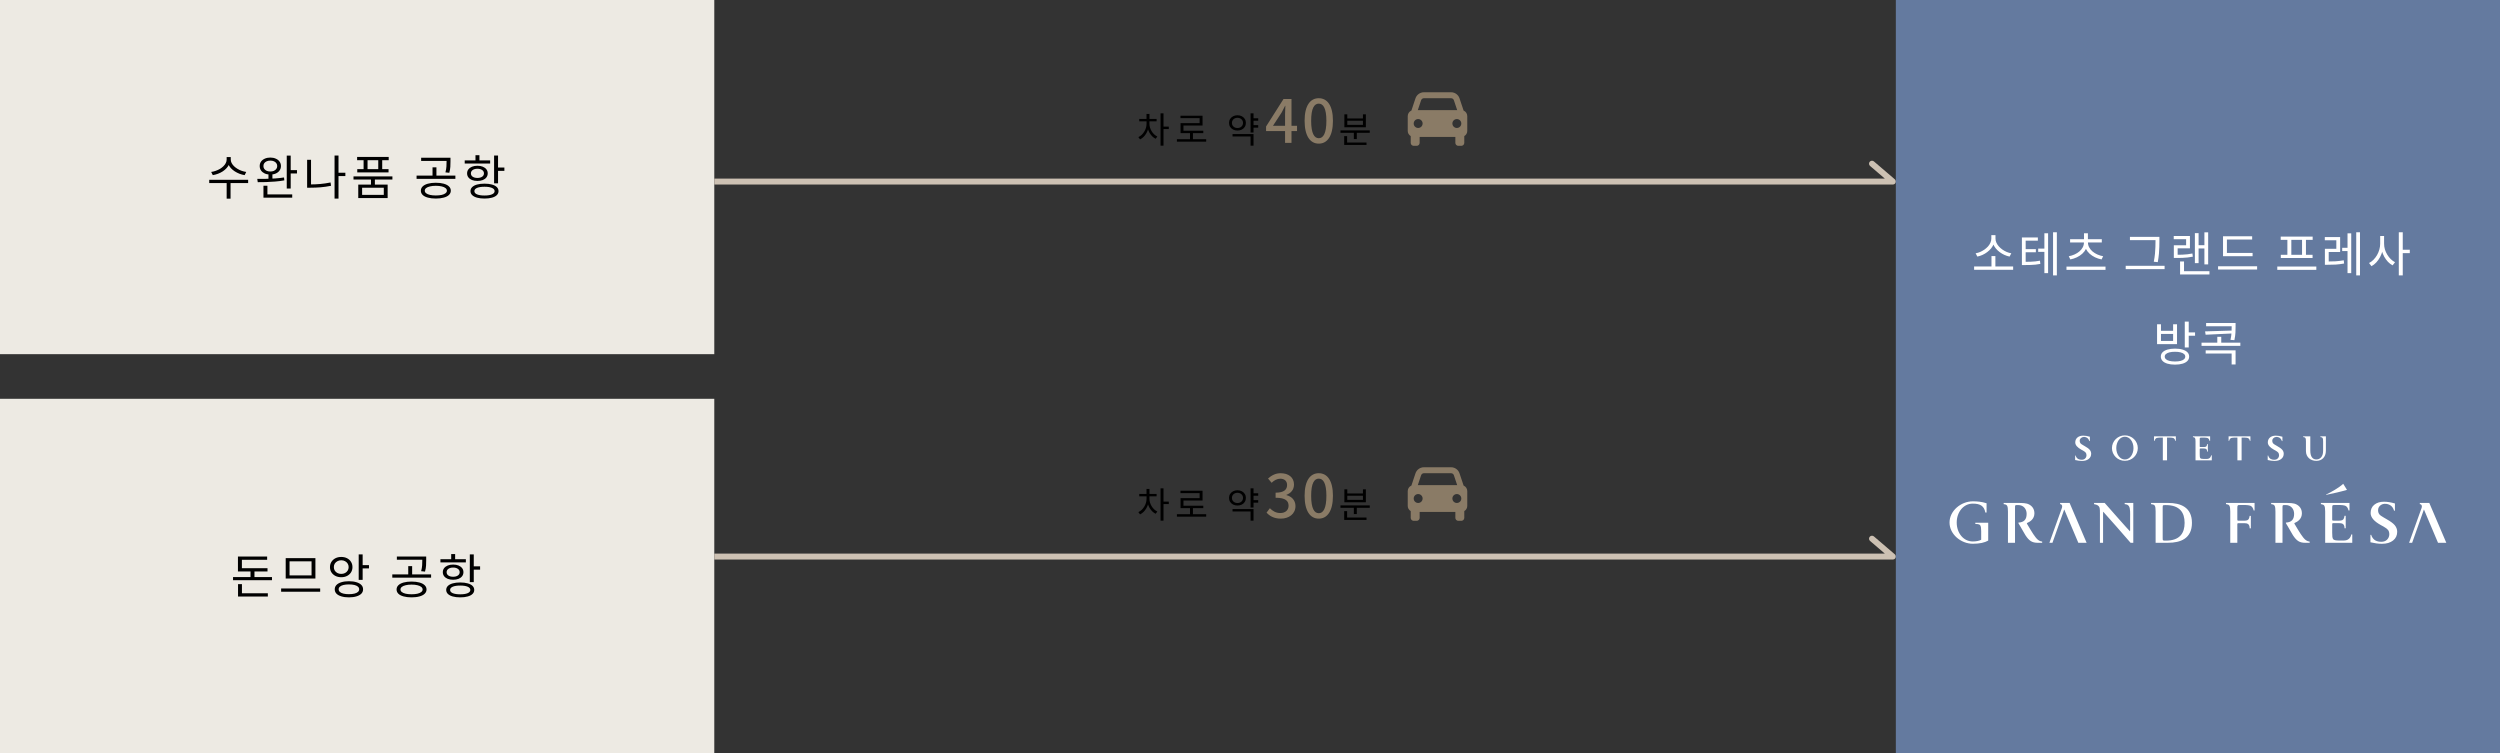
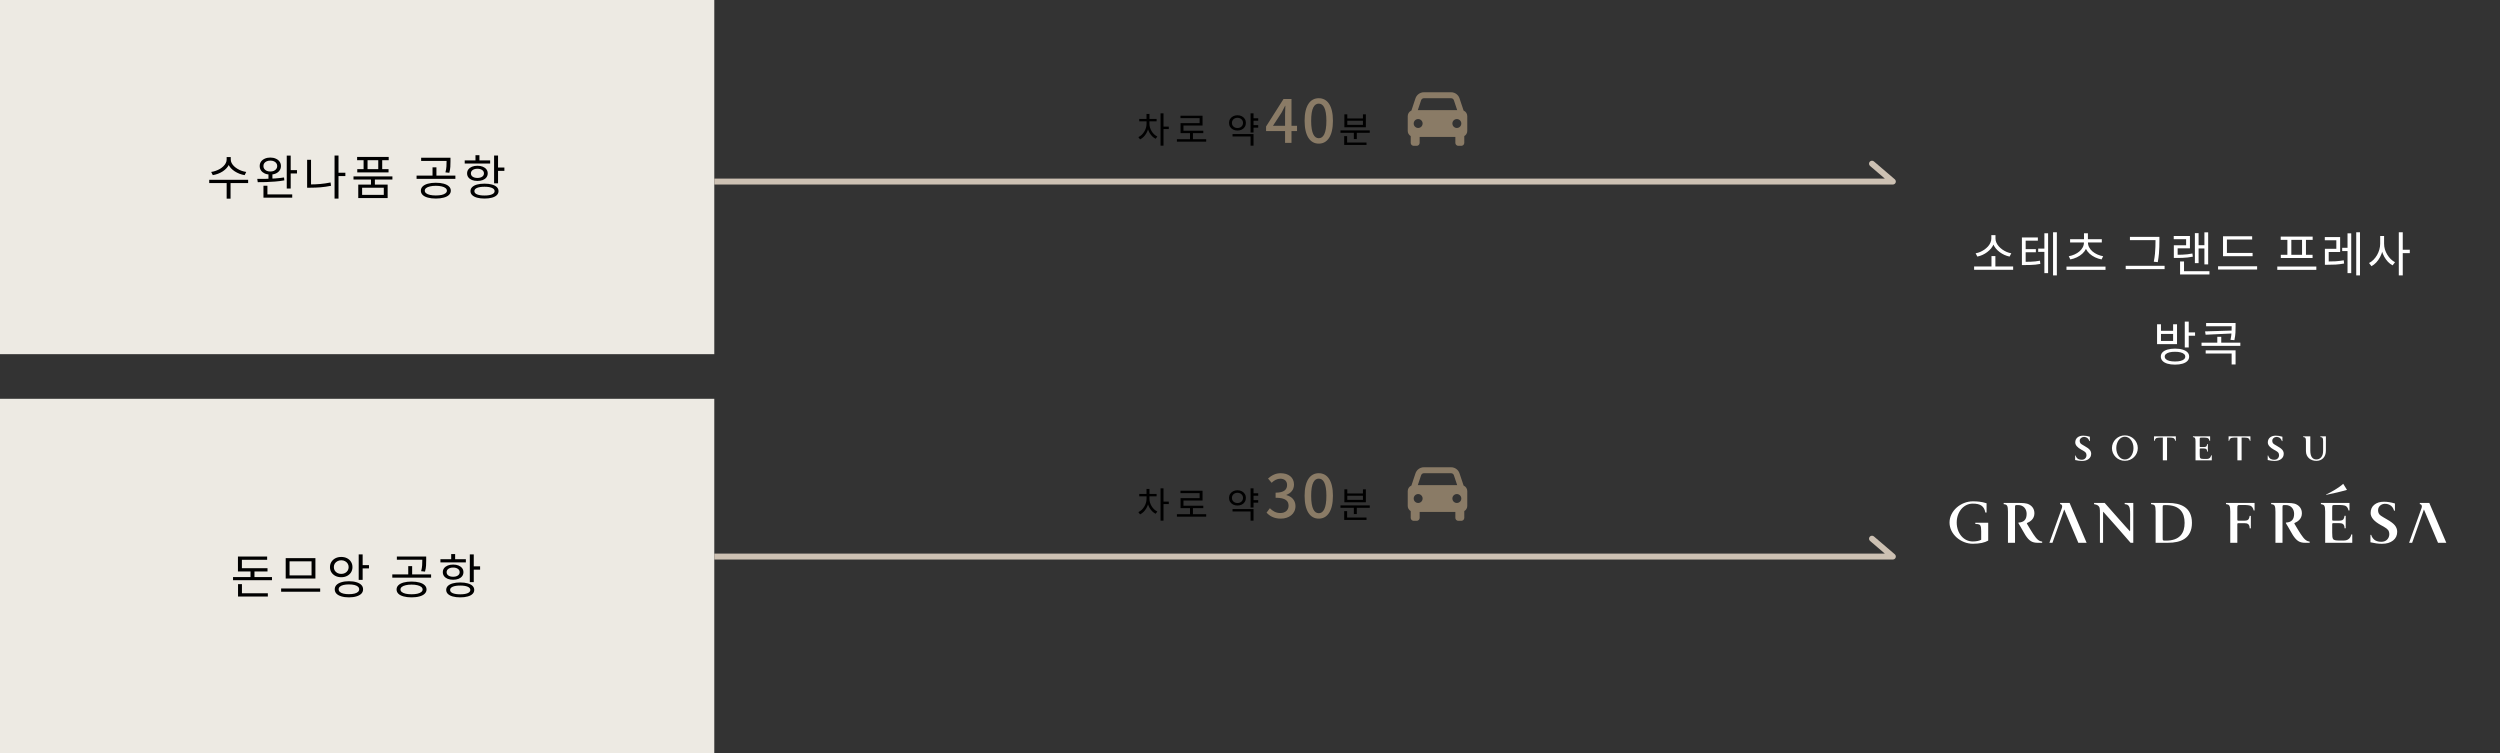
<svg xmlns="http://www.w3.org/2000/svg" width="840" height="253" viewBox="0 0 840 253" fill="none">
  <rect x="0" y="0" width="840" height="253" fill="#333333" stroke="none" />
  <rect width="240" height="119" fill="#EDEAE3" />
  <path d="M76.156 52.78H77.324V53.596C77.324 54.151 77.217 54.673 77.004 55.164C76.791 55.644 76.497 56.087 76.124 56.492C75.761 56.897 75.335 57.26 74.844 57.58C74.353 57.9 73.82 58.167 73.244 58.38C72.679 58.593 72.097 58.748 71.5 58.844L70.956 57.772C71.489 57.697 72.007 57.569 72.508 57.388C73.02 57.207 73.495 56.988 73.932 56.732C74.369 56.465 74.753 56.167 75.084 55.836C75.425 55.505 75.687 55.153 75.868 54.78C76.06 54.396 76.156 54.001 76.156 53.596V52.78ZM76.38 52.78H77.532V53.596C77.532 54.001 77.628 54.391 77.82 54.764C78.012 55.137 78.273 55.489 78.604 55.82C78.945 56.151 79.335 56.449 79.772 56.716C80.209 56.983 80.679 57.207 81.18 57.388C81.692 57.569 82.209 57.697 82.732 57.772L82.204 58.844C81.607 58.748 81.025 58.593 80.46 58.38C79.895 58.156 79.361 57.884 78.86 57.564C78.369 57.244 77.937 56.881 77.564 56.476C77.201 56.071 76.913 55.628 76.7 55.148C76.487 54.657 76.38 54.14 76.38 53.596V52.78ZM76.156 61.244H77.468V66.748H76.156V61.244ZM70.3 60.412H83.372V61.516H70.3V60.412ZM90.203 58.284H91.531V60.476H90.203V58.284ZM90.827 52.94C91.52 52.94 92.133 53.063 92.667 53.308C93.211 53.543 93.632 53.873 93.931 54.3C94.24 54.727 94.395 55.223 94.395 55.788C94.395 56.353 94.24 56.855 93.931 57.292C93.632 57.719 93.211 58.055 92.667 58.3C92.133 58.535 91.52 58.652 90.827 58.652C90.133 58.652 89.515 58.535 88.971 58.3C88.437 58.055 88.016 57.719 87.707 57.292C87.408 56.855 87.259 56.353 87.259 55.788C87.259 55.223 87.408 54.727 87.707 54.3C88.016 53.873 88.437 53.543 88.971 53.308C89.515 53.063 90.133 52.94 90.827 52.94ZM90.827 53.964C90.379 53.964 89.979 54.039 89.627 54.188C89.275 54.337 88.997 54.551 88.795 54.828C88.603 55.105 88.507 55.425 88.507 55.788C88.507 56.151 88.603 56.471 88.795 56.748C88.997 57.025 89.275 57.244 89.627 57.404C89.979 57.553 90.379 57.628 90.827 57.628C91.285 57.628 91.685 57.553 92.027 57.404C92.379 57.244 92.651 57.025 92.843 56.748C93.045 56.471 93.147 56.151 93.147 55.788C93.147 55.425 93.045 55.105 92.843 54.828C92.651 54.551 92.379 54.337 92.027 54.188C91.685 54.039 91.285 53.964 90.827 53.964ZM96.347 52.284H97.675V63.356H96.347V52.284ZM97.115 57.164H99.787V58.284H97.115V57.164ZM88.523 65.324H98.187V66.412H88.523V65.324ZM88.523 62.412H89.851V65.804H88.523V62.412ZM86.603 61.212L86.443 60.108C87.285 60.108 88.213 60.103 89.227 60.092C90.251 60.071 91.296 60.028 92.363 59.964C93.429 59.889 94.453 59.777 95.435 59.628L95.531 60.604C94.528 60.785 93.493 60.919 92.427 61.004C91.371 61.089 90.341 61.148 89.339 61.18C88.347 61.201 87.435 61.212 86.603 61.212ZM113.386 58.044H116.042V59.148H113.386V58.044ZM112.41 52.268H113.738V66.732H112.41V52.268ZM103.194 53.692H104.506V62.652H103.194V53.692ZM103.194 61.964H104.346C105.402 61.964 106.484 61.916 107.594 61.82C108.714 61.724 109.871 61.553 111.066 61.308L111.226 62.428C109.988 62.673 108.804 62.844 107.674 62.94C106.554 63.025 105.444 63.068 104.346 63.068H103.194V61.964ZM124.648 59.964H125.96V62.46H124.648V59.964ZM118.776 59.26H131.848V60.332H118.776V59.26ZM119.992 52.732H130.6V53.82H119.992V52.732ZM120.04 56.828H130.552V57.916H120.04V56.828ZM122.168 53.212H123.496V57.548H122.168V53.212ZM127.096 53.212H128.424V57.548H127.096V53.212ZM120.376 62.028H130.248V66.556H120.376V62.028ZM128.952 63.084H121.672V65.468H128.952V63.084ZM146.433 61.404C147.468 61.404 148.358 61.511 149.105 61.724C149.862 61.937 150.444 62.241 150.849 62.636C151.265 63.031 151.473 63.511 151.473 64.076C151.473 64.62 151.265 65.095 150.849 65.5C150.444 65.895 149.862 66.193 149.105 66.396C148.358 66.609 147.468 66.716 146.433 66.716C145.409 66.716 144.518 66.609 143.761 66.396C143.004 66.193 142.422 65.895 142.017 65.5C141.612 65.095 141.409 64.62 141.409 64.076C141.409 63.511 141.612 63.031 142.017 62.636C142.422 62.241 143.004 61.937 143.761 61.724C144.518 61.511 145.409 61.404 146.433 61.404ZM146.433 62.428C145.676 62.428 145.02 62.497 144.465 62.636C143.91 62.764 143.478 62.951 143.169 63.196C142.87 63.441 142.721 63.735 142.721 64.076C142.721 64.396 142.87 64.679 143.169 64.924C143.478 65.169 143.91 65.356 144.465 65.484C145.02 65.612 145.676 65.676 146.433 65.676C147.201 65.676 147.862 65.612 148.417 65.484C148.972 65.356 149.398 65.169 149.697 64.924C150.006 64.679 150.161 64.396 150.161 64.076C150.161 63.735 150.006 63.441 149.697 63.196C149.398 62.951 148.972 62.764 148.417 62.636C147.862 62.497 147.201 62.428 146.433 62.428ZM141.505 53.004H150.817V54.076H141.505V53.004ZM139.969 59.004H153.009V60.092H139.969V59.004ZM145.329 56.22H146.641V59.324H145.329V56.22ZM150.049 53.004H151.361V54.22C151.361 54.807 151.345 55.409 151.313 56.028C151.281 56.636 151.164 57.313 150.961 58.06L149.665 57.916C149.857 57.169 149.969 56.508 150.001 55.932C150.033 55.356 150.049 54.785 150.049 54.22V53.004ZM166.016 52.268H167.344V61.596H166.016V52.268ZM166.976 56.284H169.472V57.404H166.976V56.284ZM162.8 61.708C163.771 61.708 164.608 61.809 165.312 62.012C166.016 62.204 166.555 62.487 166.928 62.86C167.312 63.233 167.504 63.687 167.504 64.22C167.504 64.743 167.312 65.191 166.928 65.564C166.555 65.937 166.016 66.22 165.312 66.412C164.608 66.615 163.771 66.716 162.8 66.716C161.819 66.716 160.976 66.615 160.272 66.412C159.579 66.22 159.04 65.937 158.656 65.564C158.272 65.191 158.08 64.743 158.08 64.22C158.08 63.687 158.272 63.233 158.656 62.86C159.04 62.487 159.579 62.204 160.272 62.012C160.976 61.809 161.819 61.708 162.8 61.708ZM162.8 62.748C161.733 62.748 160.896 62.876 160.288 63.132C159.691 63.388 159.392 63.751 159.392 64.22C159.392 64.689 159.691 65.052 160.288 65.308C160.896 65.564 161.733 65.692 162.8 65.692C163.856 65.692 164.683 65.564 165.28 65.308C165.888 65.052 166.192 64.689 166.192 64.22C166.192 63.751 165.888 63.388 165.28 63.132C164.683 62.876 163.856 62.748 162.8 62.748ZM156.144 53.9H164.688V54.956H156.144V53.9ZM160.416 55.692C161.109 55.692 161.712 55.799 162.224 56.012C162.747 56.225 163.152 56.524 163.44 56.908C163.728 57.281 163.872 57.729 163.872 58.252C163.872 58.764 163.728 59.212 163.44 59.596C163.152 59.98 162.747 60.279 162.224 60.492C161.712 60.695 161.109 60.796 160.416 60.796C159.723 60.796 159.115 60.695 158.592 60.492C158.08 60.279 157.675 59.98 157.376 59.596C157.088 59.212 156.944 58.764 156.944 58.252C156.944 57.729 157.088 57.281 157.376 56.908C157.675 56.524 158.08 56.225 158.592 56.012C159.115 55.799 159.723 55.692 160.416 55.692ZM160.416 56.7C159.755 56.7 159.221 56.844 158.816 57.132C158.421 57.409 158.224 57.783 158.224 58.252C158.224 58.721 158.421 59.095 158.816 59.372C159.221 59.649 159.755 59.788 160.416 59.788C161.067 59.788 161.595 59.649 162 59.372C162.405 59.095 162.608 58.721 162.608 58.252C162.608 57.783 162.405 57.409 162 57.132C161.595 56.844 161.067 56.7 160.416 56.7ZM159.76 52.156H161.088V54.492H159.76V52.156Z" fill="black" />
  <rect width="240" height="119" transform="translate(0 134)" fill="#EDEAE3" />
  <path d="M78.3 193.884H91.388V194.956H78.3V193.884ZM84.172 191.516H85.5V194.444H84.172V191.516ZM79.948 190.924H89.884V192.012H79.948V190.924ZM79.948 187.004H89.756V188.092H81.276V191.372H79.948V187.004ZM79.98 199.34H89.996V200.428H79.98V199.34ZM79.98 196.268H81.292V199.692H79.98V196.268ZM94.459 197.724H107.579V198.828H94.459V197.724ZM95.995 187.532H105.979V194.396H95.995V187.532ZM104.683 188.604H97.291V193.34H104.683V188.604ZM114.65 187.132C115.386 187.132 116.036 187.276 116.602 187.564C117.167 187.852 117.61 188.252 117.93 188.764C118.26 189.276 118.426 189.868 118.426 190.54C118.426 191.223 118.26 191.82 117.93 192.332C117.61 192.833 117.167 193.228 116.602 193.516C116.036 193.804 115.386 193.948 114.65 193.948C113.935 193.948 113.29 193.804 112.714 193.516C112.148 193.228 111.7 192.833 111.37 192.332C111.039 191.82 110.874 191.223 110.874 190.54C110.874 189.868 111.039 189.276 111.37 188.764C111.7 188.252 112.148 187.852 112.714 187.564C113.29 187.276 113.935 187.132 114.65 187.132ZM114.65 188.252C114.18 188.252 113.759 188.353 113.386 188.556C113.012 188.748 112.714 189.015 112.49 189.356C112.276 189.697 112.17 190.092 112.17 190.54C112.17 190.999 112.276 191.399 112.49 191.74C112.714 192.081 113.012 192.348 113.386 192.54C113.759 192.732 114.18 192.828 114.65 192.828C115.13 192.828 115.556 192.732 115.93 192.54C116.303 192.348 116.596 192.081 116.81 191.74C117.034 191.399 117.146 190.999 117.146 190.54C117.146 190.092 117.034 189.697 116.81 189.356C116.596 189.015 116.303 188.748 115.93 188.556C115.556 188.353 115.13 188.252 114.65 188.252ZM120.522 186.268H121.85V194.844H120.522V186.268ZM121.482 189.884H123.978V190.988H121.482V189.884ZM117.242 195.292C118.212 195.292 119.055 195.404 119.77 195.628C120.484 195.841 121.034 196.151 121.418 196.556C121.802 196.951 121.994 197.436 121.994 198.012C121.994 198.577 121.802 199.063 121.418 199.468C121.034 199.863 120.484 200.167 119.77 200.38C119.055 200.604 118.212 200.716 117.242 200.716C116.26 200.716 115.412 200.604 114.698 200.38C113.983 200.167 113.434 199.863 113.05 199.468C112.666 199.063 112.474 198.577 112.474 198.012C112.474 197.436 112.666 196.951 113.05 196.556C113.434 196.151 113.983 195.841 114.698 195.628C115.412 195.404 116.26 195.292 117.242 195.292ZM117.242 196.364C116.527 196.364 115.908 196.428 115.386 196.556C114.874 196.684 114.479 196.871 114.202 197.116C113.924 197.361 113.786 197.66 113.786 198.012C113.786 198.353 113.924 198.647 114.202 198.892C114.479 199.137 114.874 199.324 115.386 199.452C115.908 199.58 116.527 199.644 117.242 199.644C117.956 199.644 118.57 199.58 119.082 199.452C119.594 199.324 119.988 199.137 120.266 198.892C120.543 198.647 120.682 198.353 120.682 198.012C120.682 197.66 120.543 197.361 120.266 197.116C119.988 196.871 119.594 196.684 119.082 196.556C118.57 196.428 117.956 196.364 117.242 196.364ZM138.274 195.404C139.309 195.404 140.2 195.511 140.946 195.724C141.704 195.937 142.285 196.241 142.69 196.636C143.106 197.031 143.314 197.511 143.314 198.076C143.314 198.62 143.106 199.095 142.69 199.5C142.285 199.895 141.704 200.193 140.946 200.396C140.2 200.609 139.309 200.716 138.274 200.716C137.25 200.716 136.36 200.609 135.602 200.396C134.845 200.193 134.264 199.895 133.858 199.5C133.453 199.095 133.25 198.62 133.25 198.076C133.25 197.511 133.453 197.031 133.858 196.636C134.264 196.241 134.845 195.937 135.602 195.724C136.36 195.511 137.25 195.404 138.274 195.404ZM138.274 196.428C137.517 196.428 136.861 196.497 136.306 196.636C135.752 196.764 135.32 196.951 135.01 197.196C134.712 197.441 134.562 197.735 134.562 198.076C134.562 198.396 134.712 198.679 135.01 198.924C135.32 199.169 135.752 199.356 136.306 199.484C136.861 199.612 137.517 199.676 138.274 199.676C139.042 199.676 139.704 199.612 140.258 199.484C140.813 199.356 141.24 199.169 141.538 198.924C141.848 198.679 142.002 198.396 142.002 198.076C142.002 197.735 141.848 197.441 141.538 197.196C141.24 196.951 140.813 196.764 140.258 196.636C139.704 196.497 139.042 196.428 138.274 196.428ZM133.346 187.004H142.658V188.076H133.346V187.004ZM131.81 193.004H144.85V194.092H131.81V193.004ZM137.17 190.22H138.482V193.324H137.17V190.22ZM141.89 187.004H143.202V188.22C143.202 188.807 143.186 189.409 143.154 190.028C143.122 190.636 143.005 191.313 142.802 192.06L141.506 191.916C141.698 191.169 141.81 190.508 141.842 189.932C141.874 189.356 141.89 188.785 141.89 188.22V187.004ZM157.857 186.268H159.185V195.596H157.857V186.268ZM158.817 190.284H161.313V191.404H158.817V190.284ZM154.641 195.708C155.612 195.708 156.449 195.809 157.153 196.012C157.857 196.204 158.396 196.487 158.769 196.86C159.153 197.233 159.345 197.687 159.345 198.22C159.345 198.743 159.153 199.191 158.769 199.564C158.396 199.937 157.857 200.22 157.153 200.412C156.449 200.615 155.612 200.716 154.641 200.716C153.66 200.716 152.817 200.615 152.113 200.412C151.42 200.22 150.881 199.937 150.497 199.564C150.113 199.191 149.921 198.743 149.921 198.22C149.921 197.687 150.113 197.233 150.497 196.86C150.881 196.487 151.42 196.204 152.113 196.012C152.817 195.809 153.66 195.708 154.641 195.708ZM154.641 196.748C153.574 196.748 152.737 196.876 152.129 197.132C151.532 197.388 151.233 197.751 151.233 198.22C151.233 198.689 151.532 199.052 152.129 199.308C152.737 199.564 153.574 199.692 154.641 199.692C155.697 199.692 156.524 199.564 157.121 199.308C157.729 199.052 158.033 198.689 158.033 198.22C158.033 197.751 157.729 197.388 157.121 197.132C156.524 196.876 155.697 196.748 154.641 196.748ZM147.985 187.9H156.529V188.956H147.985V187.9ZM152.257 189.692C152.95 189.692 153.553 189.799 154.065 190.012C154.588 190.225 154.993 190.524 155.281 190.908C155.569 191.281 155.713 191.729 155.713 192.252C155.713 192.764 155.569 193.212 155.281 193.596C154.993 193.98 154.588 194.279 154.065 194.492C153.553 194.695 152.95 194.796 152.257 194.796C151.564 194.796 150.956 194.695 150.433 194.492C149.921 194.279 149.516 193.98 149.217 193.596C148.929 193.212 148.785 192.764 148.785 192.252C148.785 191.729 148.929 191.281 149.217 190.908C149.516 190.524 149.921 190.225 150.433 190.012C150.956 189.799 151.564 189.692 152.257 189.692ZM152.257 190.7C151.596 190.7 151.062 190.844 150.657 191.132C150.262 191.409 150.065 191.783 150.065 192.252C150.065 192.721 150.262 193.095 150.657 193.372C151.062 193.649 151.596 193.788 152.257 193.788C152.908 193.788 153.436 193.649 153.841 193.372C154.246 193.095 154.449 192.721 154.449 192.252C154.449 191.783 154.246 191.409 153.841 191.132C153.436 190.844 152.908 190.7 152.257 190.7ZM151.601 186.156H152.929V188.492H151.601V186.156Z" fill="black" />
  <path d="M385.24 40.656H386.032V41.592C386.032 42.16 385.956 42.716 385.804 43.26C385.66 43.796 385.452 44.296 385.18 44.76C384.916 45.224 384.604 45.636 384.244 45.996C383.884 46.348 383.488 46.628 383.056 46.836L382.492 46.068C382.892 45.876 383.26 45.624 383.596 45.312C383.932 45 384.22 44.644 384.46 44.244C384.708 43.844 384.9 43.42 385.036 42.972C385.172 42.516 385.24 42.056 385.24 41.592V40.656ZM385.432 40.656H386.212V41.592C386.212 42.024 386.276 42.456 386.404 42.888C386.54 43.312 386.724 43.716 386.956 44.1C387.188 44.476 387.464 44.82 387.784 45.132C388.112 45.436 388.472 45.684 388.864 45.876L388.3 46.632C387.876 46.424 387.488 46.148 387.136 45.804C386.792 45.452 386.492 45.056 386.236 44.616C385.98 44.168 385.78 43.688 385.636 43.176C385.5 42.656 385.432 42.128 385.432 41.592V40.656ZM382.792 39.96H388.624V40.764H382.792V39.96ZM385.228 38.28H386.224V40.404H385.228V38.28ZM389.944 38.076H390.94V48.936H389.944V38.076ZM390.712 42.528H392.716V43.368H390.712V42.528ZM395.439 46.764H405.279V47.592H395.439V46.764ZM399.843 44.448H400.827V47.112H399.843V44.448ZM396.639 38.88H404.055V42.168H397.647V44.34H396.663V41.376H403.071V39.696H396.639V38.88ZM396.663 43.92H404.307V44.736H396.663V43.92ZM420.886 39.732H422.758V40.56H420.886V39.732ZM420.886 42.048H422.758V42.888H420.886V42.048ZM420.19 38.076H421.186V44.52H420.19V38.076ZM414.13 45.036H421.186V48.936H420.19V45.852H414.13V45.036ZM415.786 38.724C416.338 38.724 416.826 38.836 417.25 39.06C417.674 39.276 418.006 39.576 418.246 39.96C418.494 40.344 418.618 40.788 418.618 41.292C418.618 41.804 418.494 42.252 418.246 42.636C418.006 43.02 417.674 43.32 417.25 43.536C416.826 43.752 416.338 43.86 415.786 43.86C415.25 43.86 414.766 43.752 414.334 43.536C413.91 43.32 413.574 43.02 413.326 42.636C413.078 42.252 412.954 41.804 412.954 41.292C412.954 40.788 413.078 40.344 413.326 39.96C413.574 39.576 413.91 39.276 414.334 39.06C414.766 38.836 415.25 38.724 415.786 38.724ZM415.786 39.576C415.434 39.576 415.118 39.648 414.838 39.792C414.558 39.936 414.334 40.14 414.166 40.404C414.006 40.66 413.926 40.956 413.926 41.292C413.926 41.636 414.006 41.94 414.166 42.204C414.334 42.46 414.558 42.66 414.838 42.804C415.118 42.948 415.434 43.02 415.786 43.02C416.146 43.02 416.466 42.948 416.746 42.804C417.026 42.66 417.246 42.46 417.406 42.204C417.574 41.94 417.658 41.636 417.658 41.292C417.658 40.956 417.574 40.66 417.406 40.404C417.246 40.14 417.026 39.936 416.746 39.792C416.466 39.648 416.146 39.576 415.786 39.576ZM450.401 43.812H460.241V44.616H450.401V43.812ZM454.889 44.22H455.885V46.716H454.889V44.22ZM451.649 47.88H459.149V48.696H451.649V47.88ZM451.649 45.744H452.633V48.18H451.649V45.744ZM451.709 38.424H452.693V39.804H457.949V38.424H458.933V42.768H451.709V38.424ZM452.693 40.572V41.964H457.949V40.572H452.693Z" fill="black" />
  <path d="M427.721 42.26H431.781V38.4C431.781 37.6 431.841 36.36 431.881 35.54H431.801C431.441 36.3 431.041 37.06 430.621 37.82L427.721 42.26ZM431.781 48V44.04H425.401V42.5L431.261 33.26H433.941V42.26H435.801V44.04H433.941V48H431.781ZM443.107 48.26C440.227 48.26 438.347 45.7 438.347 40.58C438.347 35.48 440.227 33 443.107 33C445.987 33 447.867 35.5 447.867 40.58C447.867 45.7 445.987 48.26 443.107 48.26ZM443.107 46.44C444.607 46.44 445.667 44.84 445.667 40.58C445.667 36.36 444.607 34.82 443.107 34.82C441.607 34.82 440.547 36.36 440.547 40.58C440.547 44.84 441.607 46.44 443.107 46.44Z" fill="#8A7B66" />
  <path d="M491.772 37.155L490.404 33.051C490.206 32.453 489.824 31.934 489.313 31.566C488.802 31.197 488.189 30.999 487.559 31H478.441C477.811 30.999 477.198 31.197 476.687 31.566C476.176 31.934 475.794 32.453 475.596 33.051L474.228 37.155C473.864 37.307 473.554 37.564 473.335 37.892C473.117 38.22 473 38.606 473 39V44C473 44.738 473.404 45.376 474 45.723V48C474 48.265 474.105 48.52 474.293 48.707C474.48 48.895 474.735 49 475 49H476C476.265 49 476.52 48.895 476.707 48.707C476.895 48.52 477 48.265 477 48V46H489V48C489 48.265 489.105 48.52 489.293 48.707C489.48 48.895 489.735 49 490 49H491C491.265 49 491.52 48.895 491.707 48.707C491.895 48.52 492 48.265 492 48V45.723C492.303 45.549 492.556 45.298 492.731 44.996C492.907 44.693 492.999 44.35 493 44V39C493 38.606 492.883 38.22 492.665 37.892C492.446 37.564 492.136 37.307 491.772 37.155ZM478.441 33H487.558C487.989 33 488.371 33.274 488.507 33.684L489.613 37H476.387L477.492 33.684C477.558 33.485 477.686 33.312 477.856 33.189C478.026 33.066 478.231 33 478.441 33ZM476.5 43C476.303 43 476.108 42.961 475.926 42.886C475.744 42.81 475.578 42.7 475.439 42.56C475.3 42.421 475.189 42.255 475.114 42.073C475.039 41.891 475 41.696 475 41.499C475 41.302 475.039 41.107 475.114 40.925C475.19 40.743 475.3 40.577 475.44 40.438C475.579 40.299 475.745 40.188 475.927 40.113C476.109 40.038 476.304 39.999 476.501 39.999C476.899 39.999 477.281 40.157 477.562 40.439C477.843 40.72 478.001 41.102 478.001 41.5C478.001 41.898 477.843 42.28 477.561 42.561C477.28 42.842 476.898 43 476.5 43ZM489.5 43C489.303 43 489.108 42.961 488.926 42.886C488.744 42.81 488.578 42.7 488.439 42.56C488.3 42.421 488.189 42.255 488.114 42.073C488.039 41.891 488 41.696 488 41.499C488 41.302 488.039 41.107 488.114 40.925C488.19 40.743 488.3 40.577 488.44 40.438C488.579 40.299 488.745 40.188 488.927 40.113C489.109 40.038 489.304 39.999 489.501 39.999C489.899 39.999 490.281 40.157 490.562 40.439C490.843 40.72 491.001 41.102 491.001 41.5C491.001 41.898 490.843 42.28 490.561 42.561C490.28 42.842 489.898 43 489.5 43Z" fill="#8A7B66" />
  <path d="M241 60H240V62H241V60ZM636 61V62C636.419 62 636.793 61.739 636.938 61.347C637.083 60.954 636.968 60.513 636.65 60.24L636 61ZM629.641 54.24C629.222 53.881 628.591 53.93 628.231 54.35C627.872 54.769 627.921 55.401 628.341 55.76L629.641 54.24ZM241 62H636V60H241V62ZM636.65 60.24L629.641 54.24L628.341 55.76L635.35 61.76L636.65 60.24Z" fill="#CDC1B3" />
  <path d="M385.24 166.656H386.032V167.592C386.032 168.16 385.956 168.716 385.804 169.26C385.66 169.796 385.452 170.296 385.18 170.76C384.916 171.224 384.604 171.636 384.244 171.996C383.884 172.348 383.488 172.628 383.056 172.836L382.492 172.068C382.892 171.876 383.26 171.624 383.596 171.312C383.932 171 384.22 170.644 384.46 170.244C384.708 169.844 384.9 169.42 385.036 168.972C385.172 168.516 385.24 168.056 385.24 167.592V166.656ZM385.432 166.656H386.212V167.592C386.212 168.024 386.276 168.456 386.404 168.888C386.54 169.312 386.724 169.716 386.956 170.1C387.188 170.476 387.464 170.82 387.784 171.132C388.112 171.436 388.472 171.684 388.864 171.876L388.3 172.632C387.876 172.424 387.488 172.148 387.136 171.804C386.792 171.452 386.492 171.056 386.236 170.616C385.98 170.168 385.78 169.688 385.636 169.176C385.5 168.656 385.432 168.128 385.432 167.592V166.656ZM382.792 165.96H388.624V166.764H382.792V165.96ZM385.228 164.28H386.224V166.404H385.228V164.28ZM389.944 164.076H390.94V174.936H389.944V164.076ZM390.712 168.528H392.716V169.368H390.712V168.528ZM395.439 172.764H405.279V173.592H395.439V172.764ZM399.843 170.448H400.827V173.112H399.843V170.448ZM396.639 164.88H404.055V168.168H397.647V170.34H396.663V167.376H403.071V165.696H396.639V164.88ZM396.663 169.92H404.307V170.736H396.663V169.92ZM420.886 165.732H422.758V166.56H420.886V165.732ZM420.886 168.048H422.758V168.888H420.886V168.048ZM420.19 164.076H421.186V170.52H420.19V164.076ZM414.13 171.036H421.186V174.936H420.19V171.852H414.13V171.036ZM415.786 164.724C416.338 164.724 416.826 164.836 417.25 165.06C417.674 165.276 418.006 165.576 418.246 165.96C418.494 166.344 418.618 166.788 418.618 167.292C418.618 167.804 418.494 168.252 418.246 168.636C418.006 169.02 417.674 169.32 417.25 169.536C416.826 169.752 416.338 169.86 415.786 169.86C415.25 169.86 414.766 169.752 414.334 169.536C413.91 169.32 413.574 169.02 413.326 168.636C413.078 168.252 412.954 167.804 412.954 167.292C412.954 166.788 413.078 166.344 413.326 165.96C413.574 165.576 413.91 165.276 414.334 165.06C414.766 164.836 415.25 164.724 415.786 164.724ZM415.786 165.576C415.434 165.576 415.118 165.648 414.838 165.792C414.558 165.936 414.334 166.14 414.166 166.404C414.006 166.66 413.926 166.956 413.926 167.292C413.926 167.636 414.006 167.94 414.166 168.204C414.334 168.46 414.558 168.66 414.838 168.804C415.118 168.948 415.434 169.02 415.786 169.02C416.146 169.02 416.466 168.948 416.746 168.804C417.026 168.66 417.246 168.46 417.406 168.204C417.574 167.94 417.658 167.636 417.658 167.292C417.658 166.956 417.574 166.66 417.406 166.404C417.246 166.14 417.026 165.936 416.746 165.792C416.466 165.648 416.146 165.576 415.786 165.576ZM450.401 169.812H460.241V170.616H450.401V169.812ZM454.889 170.22H455.885V172.716H454.889V170.22ZM451.649 173.88H459.149V174.696H451.649V173.88ZM451.649 171.744H452.633V174.18H451.649V171.744ZM451.709 164.424H452.693V165.804H457.949V164.424H458.933V168.768H451.709V164.424ZM452.693 166.572V167.964H457.949V166.572H452.693Z" fill="black" />
  <path d="M430.361 174.26C428.041 174.26 426.541 173.34 425.561 172.24L426.681 170.76C427.541 171.64 428.641 172.38 430.161 172.38C431.821 172.38 432.961 171.46 432.961 169.92C432.961 168.3 431.921 167.24 428.601 167.24V165.54C431.501 165.54 432.461 164.44 432.461 162.96C432.461 161.66 431.601 160.86 430.201 160.84C429.061 160.86 428.101 161.4 427.261 162.22L426.061 160.78C427.221 159.74 428.581 159 430.281 159C432.921 159 434.781 160.38 434.781 162.8C434.781 164.5 433.801 165.68 432.241 166.26V166.36C433.941 166.78 435.281 168.06 435.281 170.04C435.281 172.7 433.061 174.26 430.361 174.26ZM443.107 174.26C440.227 174.26 438.347 171.7 438.347 166.58C438.347 161.48 440.227 159 443.107 159C445.987 159 447.867 161.5 447.867 166.58C447.867 171.7 445.987 174.26 443.107 174.26ZM443.107 172.44C444.607 172.44 445.667 170.84 445.667 166.58C445.667 162.36 444.607 160.82 443.107 160.82C441.607 160.82 440.547 162.36 440.547 166.58C440.547 170.84 441.607 172.44 443.107 172.44Z" fill="#8A7B66" />
  <path d="M491.772 163.155L490.404 159.051C490.206 158.453 489.824 157.934 489.313 157.566C488.802 157.197 488.189 156.999 487.559 157H478.441C477.811 156.999 477.198 157.197 476.687 157.566C476.176 157.934 475.794 158.453 475.596 159.051L474.228 163.155C473.864 163.307 473.554 163.564 473.335 163.892C473.117 164.22 473 164.606 473 165V170C473 170.738 473.404 171.376 474 171.723V174C474 174.265 474.105 174.52 474.293 174.707C474.48 174.895 474.735 175 475 175H476C476.265 175 476.52 174.895 476.707 174.707C476.895 174.52 477 174.265 477 174V172H489V174C489 174.265 489.105 174.52 489.293 174.707C489.48 174.895 489.735 175 490 175H491C491.265 175 491.52 174.895 491.707 174.707C491.895 174.52 492 174.265 492 174V171.723C492.303 171.549 492.556 171.298 492.731 170.996C492.907 170.693 492.999 170.35 493 170V165C493 164.606 492.883 164.22 492.665 163.892C492.446 163.564 492.136 163.307 491.772 163.155ZM478.441 159H487.558C487.989 159 488.371 159.274 488.507 159.684L489.613 163H476.387L477.492 159.684C477.558 159.485 477.686 159.312 477.856 159.189C478.026 159.066 478.231 159 478.441 159ZM476.5 169C476.303 169 476.108 168.961 475.926 168.886C475.744 168.81 475.578 168.7 475.439 168.56C475.3 168.421 475.189 168.255 475.114 168.073C475.039 167.891 475 167.696 475 167.499C475 167.302 475.039 167.107 475.114 166.925C475.19 166.743 475.3 166.577 475.44 166.438C475.579 166.299 475.745 166.188 475.927 166.113C476.109 166.038 476.304 165.999 476.501 165.999C476.899 165.999 477.281 166.157 477.562 166.439C477.843 166.72 478.001 167.102 478.001 167.5C478.001 167.898 477.843 168.28 477.561 168.561C477.28 168.842 476.898 169 476.5 169ZM489.5 169C489.303 169 489.108 168.961 488.926 168.886C488.744 168.81 488.578 168.7 488.439 168.56C488.3 168.421 488.189 168.255 488.114 168.073C488.039 167.891 488 167.696 488 167.499C488 167.302 488.039 167.107 488.114 166.925C488.19 166.743 488.3 166.577 488.44 166.438C488.579 166.299 488.745 166.188 488.927 166.113C489.109 166.038 489.304 165.999 489.501 165.999C489.899 165.999 490.281 166.157 490.562 166.439C490.843 166.72 491.001 167.102 491.001 167.5C491.001 167.898 490.843 168.28 490.561 168.561C490.28 168.842 489.898 169 489.5 169Z" fill="#8A7B66" />
  <path d="M241 186H240V188H241V186ZM636 187V188C636.419 188 636.793 187.739 636.938 187.347C637.083 186.954 636.968 186.513 636.65 186.24L636 187ZM629.641 180.24C629.222 179.881 628.591 179.93 628.231 180.35C627.872 180.769 627.921 181.401 628.341 181.76L629.641 180.24ZM241 188H636V186H241V188ZM636.65 186.24L629.641 180.24L628.341 181.76L635.35 187.76L636.65 186.24Z" fill="#CDC1B3" />
-   <rect width="203" height="253" transform="translate(637)" fill="#647A9F" />
  <path d="M663.298 89.539H676.418V90.659H663.298V89.539ZM669.138 86.035H670.45V89.907H669.138V86.035ZM669.09 79.011H670.258V80.131C670.258 80.76 670.146 81.352 669.922 81.907C669.709 82.451 669.41 82.963 669.026 83.443C668.642 83.912 668.2 84.333 667.698 84.707C667.208 85.08 666.68 85.395 666.114 85.651C665.549 85.907 664.973 86.093 664.386 86.211L663.81 85.107C664.322 85.021 664.829 84.872 665.33 84.659C665.842 84.435 666.322 84.168 666.77 83.859C667.218 83.539 667.618 83.187 667.97 82.803C668.322 82.408 668.594 81.987 668.786 81.539C668.989 81.08 669.09 80.611 669.09 80.131V79.011ZM669.33 79.011H670.482V80.131C670.482 80.621 670.584 81.091 670.786 81.539C670.989 81.987 671.266 82.408 671.618 82.803C671.97 83.187 672.37 83.539 672.818 83.859C673.277 84.179 673.757 84.445 674.258 84.659C674.77 84.872 675.282 85.021 675.794 85.107L675.218 86.211C674.632 86.093 674.056 85.907 673.49 85.651C672.925 85.395 672.392 85.08 671.89 84.707C671.389 84.333 670.946 83.912 670.562 83.443C670.178 82.963 669.874 82.445 669.65 81.891C669.437 81.336 669.33 80.749 669.33 80.131V79.011ZM684.833 83.539H687.553V84.627H684.833V83.539ZM679.361 87.971H680.273C681.02 87.971 681.681 87.96 682.257 87.939C682.833 87.917 683.372 87.88 683.873 87.827C684.385 87.773 684.903 87.693 685.425 87.587L685.553 88.675C685.009 88.781 684.476 88.861 683.953 88.915C683.431 88.968 682.876 89.005 682.289 89.027C681.703 89.048 681.031 89.059 680.273 89.059H679.361V87.971ZM679.361 79.795H684.721V80.867H680.625V88.339H679.361V79.795ZM680.241 83.715H684.049V84.755H680.241V83.715ZM689.825 78.051H691.105V92.531H689.825V78.051ZM686.913 78.387H688.161V91.779H686.913V78.387ZM694.336 89.571H707.456V90.675H694.336V89.571ZM700.208 81.123H701.392V81.443C701.392 82.211 701.237 82.915 700.928 83.555C700.619 84.184 700.197 84.744 699.664 85.235C699.141 85.715 698.533 86.12 697.84 86.451C697.147 86.781 696.411 87.021 695.632 87.171L695.104 86.099C695.797 85.971 696.448 85.768 697.056 85.491C697.675 85.213 698.219 84.872 698.688 84.467C699.168 84.061 699.541 83.603 699.808 83.091C700.075 82.579 700.208 82.029 700.208 81.443V81.123ZM700.384 81.123H701.552V81.443C701.552 82.029 701.685 82.579 701.952 83.091C702.219 83.603 702.587 84.061 703.056 84.467C703.536 84.872 704.08 85.213 704.688 85.491C705.307 85.768 705.963 85.971 706.656 86.099L706.128 87.171C705.349 87.021 704.613 86.781 703.92 86.451C703.237 86.12 702.629 85.715 702.096 85.235C701.563 84.744 701.141 84.184 700.832 83.555C700.533 82.915 700.384 82.211 700.384 81.443V81.123ZM695.552 80.371H706.208V81.459H695.552V80.371ZM700.224 78.387H701.536V80.755H700.224V78.387ZM715.657 79.587H724.969V80.675H715.657V79.587ZM714.233 89.315H727.305V90.419H714.233V89.315ZM724.249 79.587H725.561V81.043C725.561 81.651 725.55 82.301 725.529 82.995C725.518 83.677 725.475 84.435 725.401 85.267C725.326 86.099 725.198 87.037 725.017 88.083L723.673 87.939C723.865 86.957 723.998 86.056 724.073 85.235C724.158 84.413 724.206 83.656 724.217 82.963C724.238 82.269 724.249 81.629 724.249 81.043V79.587ZM740.68 78.067H741.944V88.835H740.68V78.067ZM738.344 82.387H741.08V83.475H738.344V82.387ZM737.48 78.339H738.728V88.419H737.48V78.339ZM732.504 91.123H742.376V92.211H732.504V91.123ZM732.504 87.859H733.832V91.507H732.504V87.859ZM730.408 85.603H731.352C732.034 85.603 732.664 85.592 733.24 85.571C733.826 85.549 734.397 85.507 734.952 85.443C735.506 85.379 736.072 85.288 736.648 85.171L736.792 86.243C736.184 86.36 735.597 86.451 735.032 86.515C734.466 86.579 733.885 86.621 733.288 86.643C732.69 86.664 732.045 86.675 731.352 86.675H730.408V85.603ZM730.376 79.299H735.816V83.443H731.688V86.163H730.408V82.419H734.536V80.371H730.376V79.299ZM746.934 84.995H756.87V86.083H746.934V84.995ZM745.27 89.459H758.39V90.563H745.27V89.459ZM746.934 79.395H756.726V80.483H748.246V85.475H746.934V79.395ZM765.167 89.555H778.287V90.675H765.167V89.555ZM766.319 79.507H777.055V80.595H766.319V79.507ZM766.351 85.603H777.023V86.691H766.351V85.603ZM768.559 80.499H769.887V85.731H768.559V80.499ZM773.487 80.499H774.799V85.731H773.487V80.499ZM781.166 87.859H782.126C783.001 87.859 783.865 87.837 784.718 87.795C785.582 87.741 786.51 87.629 787.502 87.459L787.614 88.547C786.601 88.728 785.657 88.845 784.782 88.899C783.918 88.941 783.033 88.963 782.126 88.963H781.166V87.859ZM781.134 79.651H786.286V84.675H782.446V88.323H781.166V83.603H785.006V80.739H781.134V79.651ZM791.694 78.051H792.958V92.531H791.694V78.051ZM786.974 83.251H789.326V84.355H786.974V83.251ZM788.766 78.403H790.014V91.763H788.766V78.403ZM799.741 79.299H800.829V81.891C800.829 82.691 800.727 83.475 800.525 84.243C800.333 85.011 800.055 85.731 799.693 86.403C799.33 87.075 798.903 87.672 798.413 88.195C797.922 88.717 797.389 89.133 796.813 89.443L795.997 88.371C796.53 88.104 797.021 87.747 797.469 87.299C797.927 86.84 798.327 86.317 798.669 85.731C799.01 85.144 799.271 84.525 799.453 83.875C799.645 83.213 799.741 82.552 799.741 81.891V79.299ZM799.981 79.299H801.053V81.891C801.053 82.531 801.143 83.165 801.325 83.795C801.517 84.424 801.783 85.016 802.125 85.571C802.466 86.125 802.855 86.621 803.293 87.059C803.741 87.496 804.221 87.843 804.733 88.099L803.917 89.155C803.351 88.867 802.829 88.472 802.349 87.971C801.879 87.469 801.463 86.899 801.101 86.259C800.749 85.608 800.471 84.915 800.269 84.179C800.077 83.432 799.981 82.669 799.981 81.891V79.299ZM805.997 78.051H807.325V92.531H805.997V78.051ZM807.021 83.907H809.693V85.043H807.021V83.907ZM730.805 117.139C731.787 117.139 732.629 117.245 733.333 117.459C734.048 117.672 734.597 117.976 734.981 118.371C735.365 118.765 735.557 119.245 735.557 119.811C735.557 120.376 735.365 120.861 734.981 121.267C734.597 121.672 734.048 121.981 733.333 122.195C732.629 122.408 731.787 122.515 730.805 122.515C729.824 122.515 728.976 122.408 728.261 122.195C727.547 121.981 726.997 121.672 726.613 121.267C726.229 120.861 726.037 120.376 726.037 119.811C726.037 119.245 726.229 118.765 726.613 118.371C726.997 117.976 727.547 117.672 728.261 117.459C728.976 117.245 729.824 117.139 730.805 117.139ZM730.805 118.195C730.091 118.195 729.472 118.259 728.949 118.387C728.437 118.515 728.043 118.701 727.765 118.947C727.488 119.181 727.349 119.469 727.349 119.811C727.349 120.163 727.488 120.461 727.765 120.707C728.043 120.952 728.437 121.139 728.949 121.267C729.472 121.395 730.091 121.459 730.805 121.459C731.52 121.459 732.133 121.395 732.645 121.267C733.157 121.139 733.552 120.952 733.829 120.707C734.107 120.461 734.245 120.163 734.245 119.811C734.245 119.469 734.107 119.181 733.829 118.947C733.552 118.701 733.157 118.515 732.645 118.387C732.133 118.259 731.52 118.195 730.805 118.195ZM734.085 108.051H735.413V116.739H734.085V108.051ZM735.045 111.683H737.541V112.803H735.045V111.683ZM724.773 108.963H726.085V111.139H730.165V108.963H731.477V115.635H724.773V108.963ZM726.085 112.195V114.563H730.165V112.195H726.085ZM741.252 108.531H750.564V109.619H741.252V108.531ZM739.716 115.139H752.756V116.211H739.716V115.139ZM745.012 113.155H746.34V115.875H745.012V113.155ZM749.844 108.531H751.156V109.715C751.156 110.344 751.14 111.027 751.108 111.763C751.076 112.499 750.959 113.341 750.756 114.291L749.444 114.195C749.647 113.256 749.764 112.429 749.796 111.715C749.828 111 749.844 110.333 749.844 109.715V108.531ZM741.108 117.715H751.156V122.467H749.828V118.787H741.108V117.715ZM750.212 111.059V112.035L741.092 112.467L740.9 111.347L750.212 111.059Z" fill="white" />
  <path d="M763.108 168.978V169.391C763.241 169.391 763.347 169.418 763.574 169.471C764.267 169.644 764.547 170.004 764.547 171.923V182.371H766.919V170.617C766.919 169.671 766.919 169.697 767.985 169.697C769.771 169.697 770.824 171.017 770.824 172.643C770.824 174.535 769.971 175.494 768.065 175.588V175.801C768.332 176.227 768.558 176.627 768.811 177.054C769.304 177.853 769.877 178.973 770.424 179.839C771.676 181.745 772.649 182.384 774.622 182.384C775.248 182.384 776.034 182.384 776.048 182.384V181.984C775.781 181.958 775.141 181.811 774.608 181.358C773.649 180.558 772.623 178.826 770.984 176.067C770.904 175.948 770.864 175.788 770.984 175.721C771.983 175.308 773.436 174.375 773.436 172.483C773.436 171.003 772.676 170.044 771.636 169.497C770.73 169.004 769.358 168.991 767.758 168.991H763.094L763.108 168.978ZM781.591 166.272C783.59 165.899 787.042 165.073 788.588 164.593C788.588 164.593 787.335 162.554 787.322 162.554C785.989 163.82 783.204 165.406 781.525 166.179C781.538 166.206 781.565 166.246 781.578 166.272H781.591ZM790.014 179.586C790.014 179.586 789.801 181.625 787.522 181.625C787.335 181.625 786.296 181.625 786.069 181.625C784.736 181.625 784.203 181.465 783.964 181.171C783.657 180.825 783.617 180.092 783.617 179.039V176.321C783.617 175.814 783.644 175.774 784.11 175.774H785.949C787.189 175.774 787.428 176.161 787.615 176.587C787.775 176.96 787.762 177.507 787.762 177.507H788.161V173.309H787.748C787.748 173.309 787.722 173.629 787.602 174.028C787.402 174.695 786.962 174.935 785.949 174.935H784.11C783.644 174.935 783.617 174.908 783.617 174.388V170.897C783.617 169.724 783.617 169.684 784.497 169.684H786.362C786.909 169.684 787.548 169.791 787.935 169.897C788.561 170.11 788.948 170.75 789.108 171.523H789.427V168.991H779.819V169.404L780.112 169.444C780.898 169.604 781.245 169.831 781.258 171.816V182.371H790.36V179.586H790.027H790.014ZM757.537 171.51V168.978H747.929V169.391L748.222 169.431C749.008 169.591 749.355 169.817 749.368 171.803V182.371H751.74V176.334C751.74 175.828 751.767 175.788 752.233 175.788H754.072C755.312 175.788 755.551 176.174 755.738 176.6C755.898 176.974 755.885 177.52 755.885 177.52H756.284V173.322H755.871C755.871 173.322 755.845 173.642 755.725 174.042C755.525 174.708 755.085 174.948 754.072 174.948H752.233C751.767 174.948 751.74 174.921 751.74 174.402V170.897C751.74 169.764 751.793 169.684 752.62 169.684H754.485C755.032 169.684 755.671 169.791 756.058 169.897C756.684 170.11 757.071 170.75 757.231 171.523H757.55L757.537 171.51ZM800.328 182.717C801.901 182.717 803.14 182.344 804.073 181.611C805.006 180.878 805.459 179.892 805.459 178.666C805.459 177.8 805.126 177.067 804.633 176.467C804.14 175.868 803.22 175.188 801.874 174.428L800.955 173.895C800.209 173.469 799.675 173.109 799.436 172.776C799.129 172.363 799.022 171.843 799.036 171.35C799.062 170.657 799.369 170.217 799.702 169.911C800.129 169.511 800.635 169.324 801.221 169.284C801.981 169.231 802.767 169.497 803.287 169.871C803.687 170.15 804.073 170.657 804.286 171.257L804.393 171.576H804.7V169.164C803.327 168.765 802.101 168.578 801.021 168.578C799.649 168.578 798.556 168.924 797.73 169.617C796.904 170.31 796.53 171.23 796.53 172.376C796.53 173.842 797.703 175.188 799.982 176.441L800.888 176.934C801.634 177.347 802.128 177.747 802.394 178.08C802.661 178.426 802.807 178.946 802.807 179.506C802.807 180.225 802.527 180.878 802.008 181.371C801.554 181.811 800.862 182.038 800.142 182.038C799.382 182.038 798.796 181.931 798.143 181.598C797.623 181.331 797.023 180.625 796.81 179.985L796.744 179.706H796.464V182.211C797.903 182.544 799.182 182.717 800.288 182.717H800.328ZM813.535 169.577C813.708 169.791 813.828 170.044 813.682 170.604L809.457 182.371H810.483L814.441 171.177L819.172 182.371H821.957L816.24 168.978H813.055V169.391C813.055 169.391 813.375 169.391 813.522 169.577H813.535ZM716.785 168.978V182.371H715.865C715.332 181.731 707.043 172.243 706.696 171.95C706.63 171.95 706.63 172.176 706.63 173.256V182.384H705.577V172.469C705.577 170.883 705.564 170.35 704.911 169.857C704.591 169.617 704.111 169.497 703.831 169.444L703.605 169.404V168.991H707.176C707.869 169.804 715.452 178.386 715.652 178.506C715.719 178.44 715.719 178.346 715.719 178.013V174.002C715.719 172.483 715.838 170.803 715.292 170.044C715.079 169.751 714.826 169.537 714.319 169.457L713.893 169.391V168.978H716.771H716.785ZM673.234 168.978V169.391C673.367 169.391 673.474 169.418 673.7 169.471C674.393 169.644 674.673 170.004 674.673 171.923V182.371H677.045V170.617C677.045 169.671 677.045 169.697 678.111 169.697C679.897 169.697 680.95 171.017 680.95 172.643C680.95 174.535 680.097 175.494 678.191 175.588V175.801C678.458 176.227 678.684 176.627 678.937 177.054C679.43 177.853 680.003 178.973 680.55 179.839C681.803 181.745 682.775 182.384 684.748 182.384C685.374 182.384 686.16 182.384 686.174 182.384V181.984C685.907 181.958 685.267 181.811 684.734 181.358C683.775 180.558 682.749 178.826 681.11 176.067C681.03 175.948 680.99 175.788 681.11 175.721C682.109 175.308 683.562 174.375 683.562 172.483C683.562 171.003 682.802 170.044 681.763 169.497C680.856 169.004 679.484 168.991 677.885 168.991H673.22L673.234 168.978ZM692.677 169.577C692.85 169.791 692.97 170.044 692.824 170.604L688.599 182.371H689.625L693.583 171.177L698.314 182.371H701.099L695.382 168.978H692.197V169.391C692.197 169.391 692.517 169.391 692.664 169.577H692.677ZM736.495 175.681C736.495 180.998 732.59 182.371 728.525 182.371H724.287V171.79C724.287 169.817 723.954 169.604 723.155 169.457L722.755 169.404V168.991H728.525C732.59 168.991 736.495 170.364 736.495 175.681ZM734.029 175.681C734.029 172.243 732.417 169.711 727.726 169.711C726.74 169.711 726.673 169.684 726.66 170.417C726.66 172.762 726.66 178.32 726.66 180.785C726.66 181.665 726.686 181.651 727.726 181.651C732.43 181.651 734.029 179.119 734.029 175.681ZM663.705 175.628V176.041C663.705 176.041 664.385 176.067 664.585 176.107C665.344 176.254 665.664 176.494 665.678 178.44V181.358C664.985 181.718 664.065 181.931 662.852 181.931C659.707 181.931 657.455 179.079 657.455 175.574C657.455 172.069 659.721 169.218 662.852 169.218C665.424 169.218 666.677 170.057 667.077 172.203H667.49V169.098C665.797 168.551 664.292 168.445 662.866 168.445C658.881 168.445 655.043 171.63 655.043 175.574C655.043 179.519 658.881 182.704 662.866 182.704C665.158 182.704 666.837 182.318 668.036 181.638V175.641H663.705V175.628ZM702.139 151.12C702.432 151.48 702.632 151.92 702.632 152.44C702.632 153.186 702.352 153.772 701.792 154.212C701.233 154.652 700.486 154.878 699.54 154.878C698.874 154.878 698.101 154.772 697.248 154.572V153.066H697.421L697.461 153.239C697.594 153.626 697.954 154.052 698.261 154.212C698.647 154.412 699.007 154.479 699.46 154.479C699.9 154.479 700.3 154.345 700.58 154.079C700.899 153.786 701.059 153.386 701.059 152.959C701.059 152.626 700.966 152.306 700.806 152.093C700.646 151.893 700.353 151.653 699.9 151.4L699.354 151.107C697.994 150.361 697.288 149.548 697.288 148.668C697.288 147.975 697.515 147.429 698.008 147.002C698.501 146.589 699.167 146.376 699.98 146.376C700.62 146.376 701.353 146.496 702.192 146.736V148.188H702.006L701.939 147.989C701.819 147.629 701.579 147.322 701.339 147.162C701.019 146.936 700.553 146.776 700.1 146.816C699.753 146.842 699.447 146.962 699.18 147.202C698.98 147.389 698.794 147.655 698.781 148.068C698.781 148.375 698.834 148.681 699.02 148.921C699.167 149.121 699.487 149.334 699.94 149.588L700.486 149.908C701.299 150.361 701.846 150.774 702.139 151.134V151.12ZM742.958 152.986H743.158V154.665H737.694V148.322C737.694 147.122 737.481 146.989 737.001 146.896L736.828 146.869V146.616H742.598C742.598 146.616 742.598 148.148 742.598 148.135H742.411C742.318 147.669 742.092 147.282 741.705 147.162C741.465 147.096 741.092 147.042 740.759 147.042H739.64C739.107 147.042 739.107 147.069 739.107 147.762V149.868C739.107 150.187 739.107 150.201 739.4 150.201H740.506C741.119 150.201 741.385 150.054 741.505 149.654C741.572 149.414 741.585 149.228 741.585 149.228H741.838V151.747H741.599C741.599 151.747 741.599 151.413 741.505 151.187C741.399 150.934 741.252 150.707 740.506 150.694H739.4C739.12 150.694 739.107 150.72 739.107 151.027V152.666C739.107 153.292 739.133 153.732 739.32 153.945C739.466 154.119 739.786 154.212 740.586 154.212C740.719 154.212 741.345 154.212 741.452 154.212C742.825 154.212 742.945 152.986 742.945 152.986H742.958ZM766.839 151.12C767.132 151.48 767.332 151.92 767.332 152.44C767.332 153.186 767.052 153.772 766.492 154.212C765.933 154.652 765.186 154.878 764.24 154.878C763.574 154.878 762.801 154.772 761.948 154.572V153.066H762.121L762.161 153.239C762.295 153.626 762.654 154.052 762.961 154.212C763.347 154.412 763.707 154.479 764.16 154.479C764.6 154.479 765 154.345 765.28 154.079C765.6 153.786 765.76 153.386 765.76 152.959C765.76 152.626 765.666 152.306 765.506 152.093C765.346 151.893 765.053 151.653 764.6 151.4L764.054 151.107C762.694 150.361 761.988 149.548 761.988 148.668C761.988 147.975 762.215 147.429 762.708 147.002C763.201 146.589 763.867 146.376 764.68 146.376C765.32 146.376 766.053 146.496 766.892 146.736V148.188H766.706L766.639 147.989C766.519 147.629 766.279 147.322 766.039 147.162C765.72 146.936 765.253 146.776 764.8 146.816C764.454 146.842 764.147 146.962 763.88 147.202C763.681 147.389 763.494 147.655 763.481 148.068C763.481 148.375 763.534 148.681 763.721 148.921C763.867 149.121 764.187 149.334 764.64 149.588L765.186 149.908C765.999 150.361 766.546 150.774 766.839 151.134V151.12ZM731.084 146.616C731.084 146.616 731.084 148.148 731.084 148.135H730.897C730.804 147.669 730.578 147.282 730.191 147.162C729.951 147.096 729.578 147.042 729.245 147.042H728.125C728.125 148.402 728.125 154.665 728.125 154.665H726.713V147.042H725.593C725.26 147.042 724.887 147.109 724.647 147.162C724.274 147.296 724.034 147.682 723.941 148.135H723.754V146.616H731.097H731.084ZM756.138 146.616C756.138 146.616 756.138 148.148 756.138 148.135H755.951C755.858 147.669 755.631 147.282 755.245 147.162C755.005 147.096 754.632 147.042 754.299 147.042H753.179C753.179 148.402 753.179 154.665 753.179 154.665H751.767V147.042H750.647C750.314 147.042 749.941 147.109 749.701 147.162C749.328 147.296 749.088 147.682 748.995 148.135H748.808V146.616H756.151H756.138ZM781.498 146.616V151.453C781.498 153.586 780.139 154.852 778.286 154.852C776.434 154.852 774.795 153.679 774.795 151.56V148.295C774.795 147.109 774.595 146.976 774.115 146.896L773.875 146.856V146.603H776.261V151.4C776.261 153.546 777.114 154.372 778.286 154.372C779.459 154.372 780.565 153.546 780.565 151.493V148.295C780.565 147.109 780.365 146.976 779.886 146.896L779.646 146.856V146.603H781.511L781.498 146.616ZM718.304 150.561C718.304 152.933 716.358 154.838 713.959 154.838C711.561 154.838 709.615 152.919 709.615 150.561C709.615 148.202 711.561 146.283 713.959 146.283C716.358 146.283 718.304 148.202 718.304 150.561ZM716.851 150.561C716.851 148.455 715.612 146.736 713.959 146.736C712.307 146.736 711.068 148.442 711.068 150.561C711.068 152.679 712.307 154.385 713.959 154.385C715.612 154.385 716.851 152.679 716.851 150.561Z" fill="white" />
</svg>